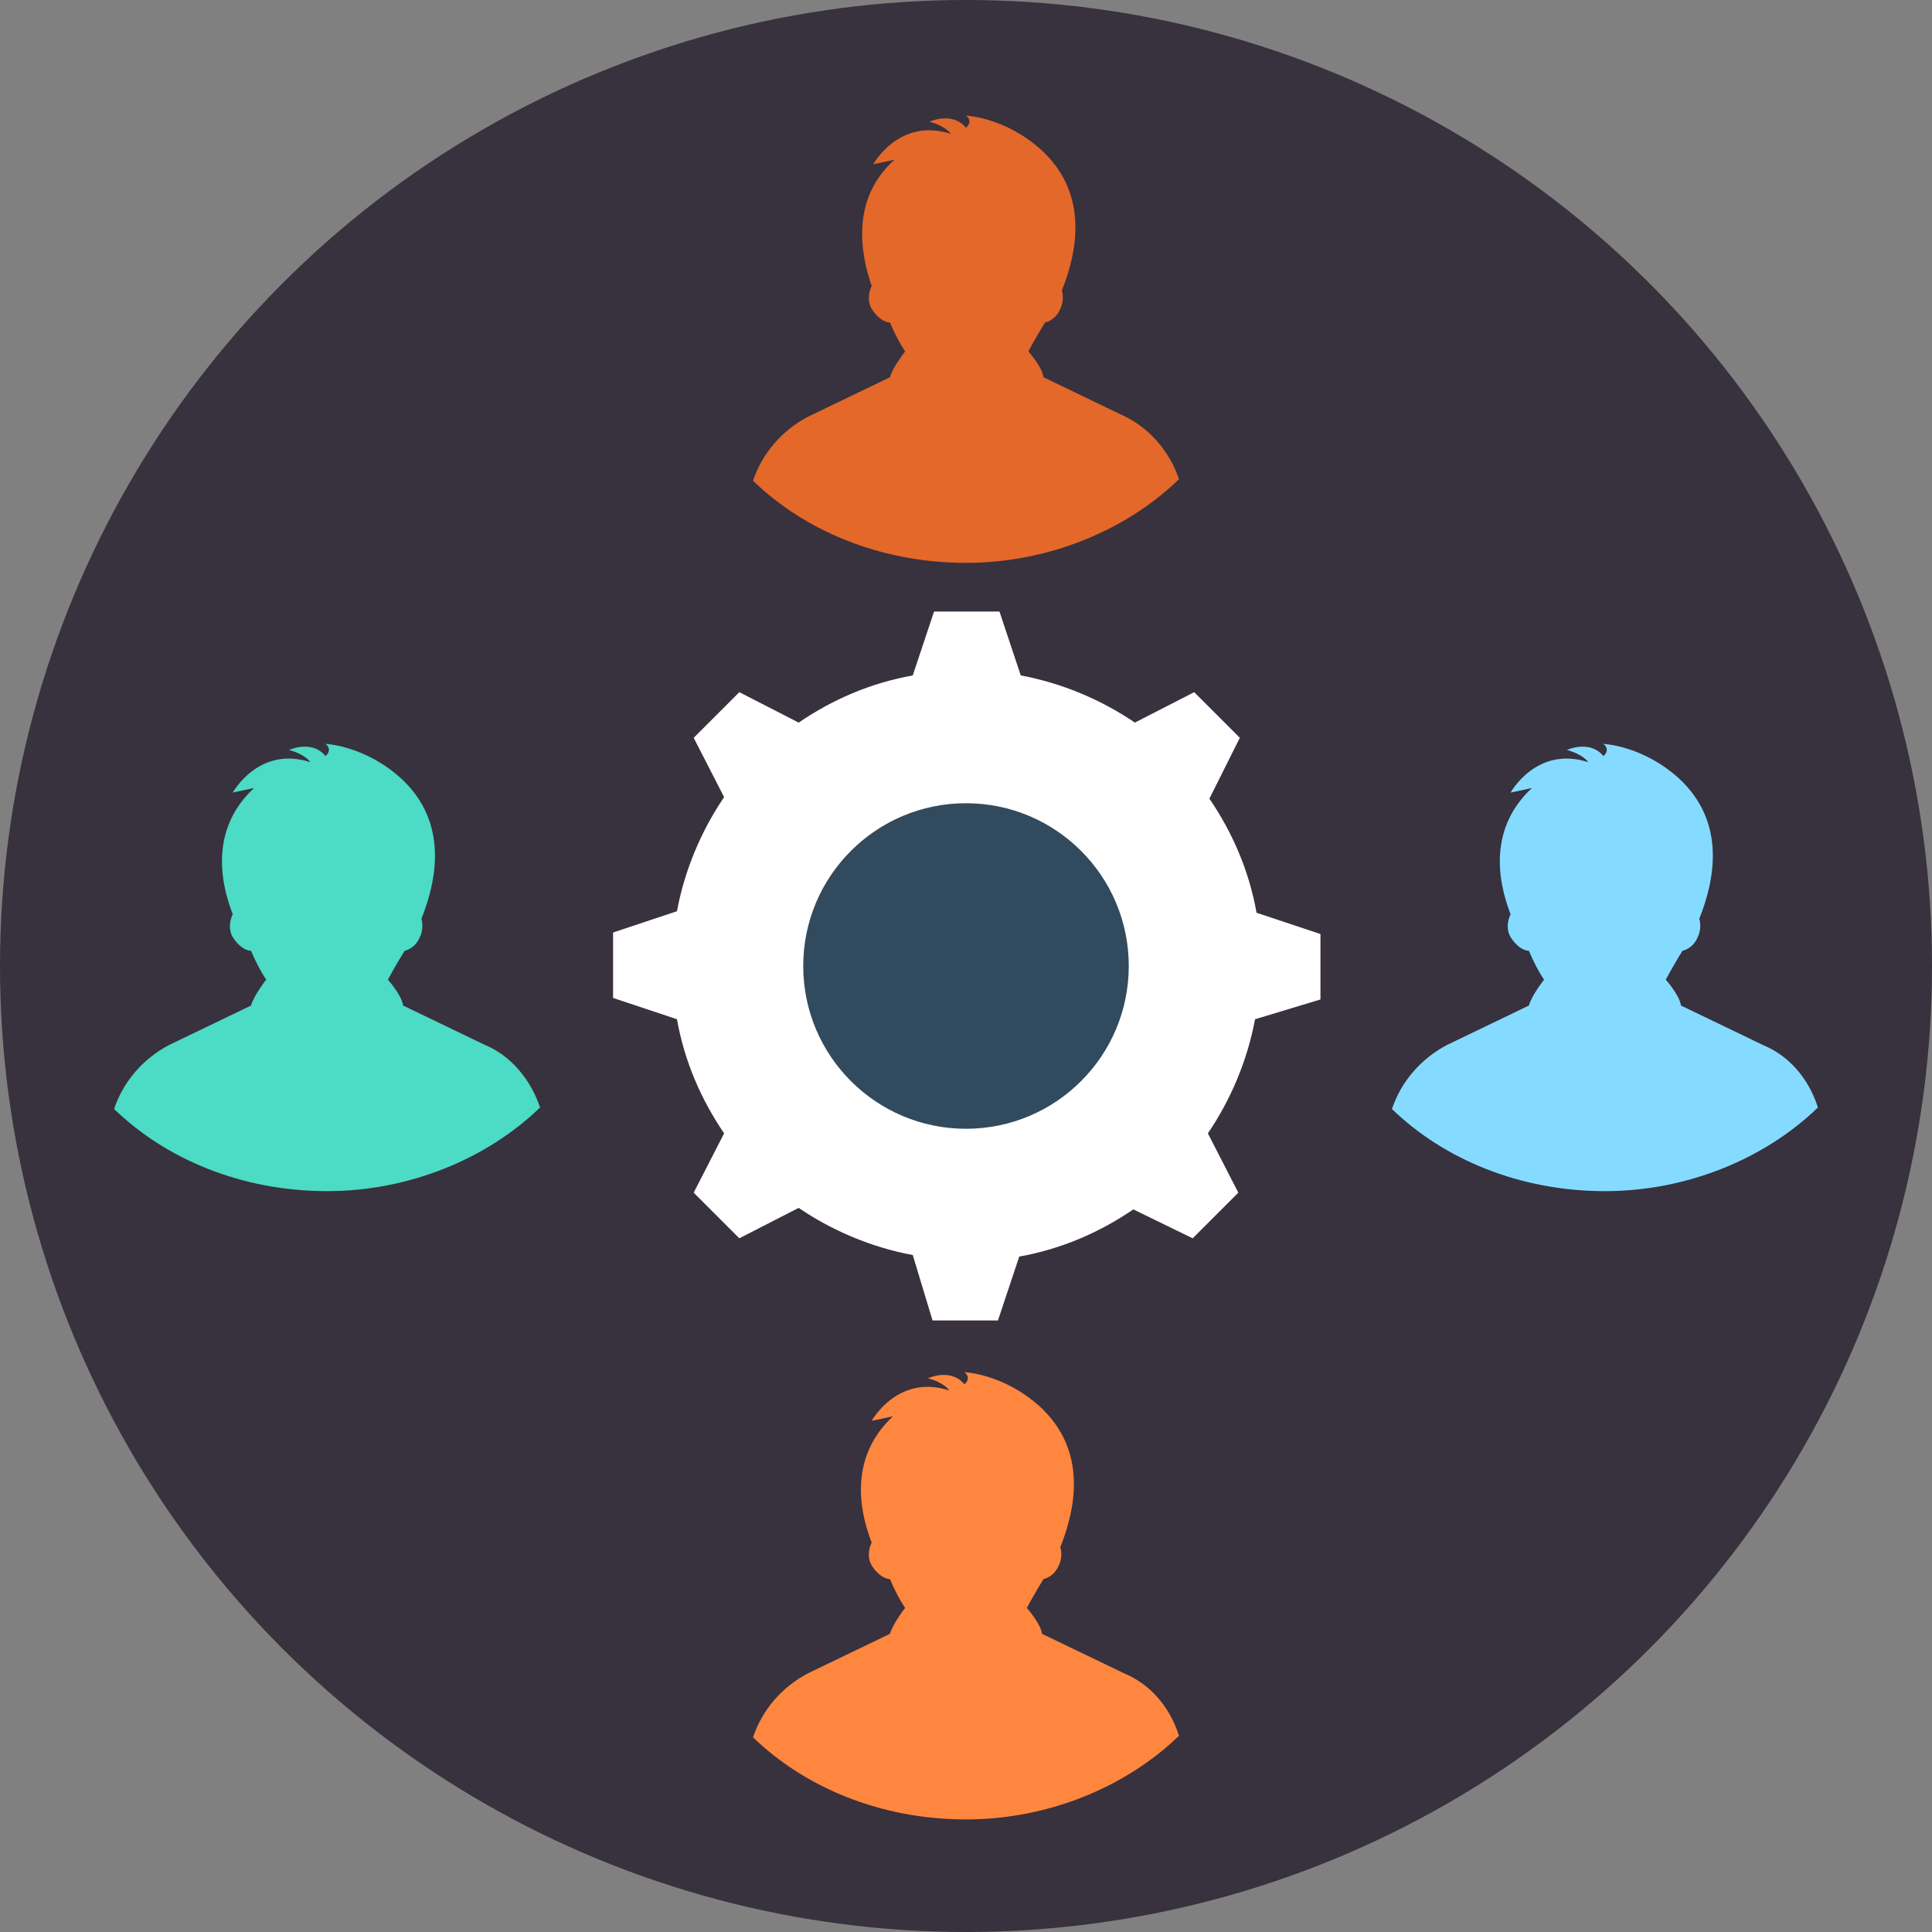
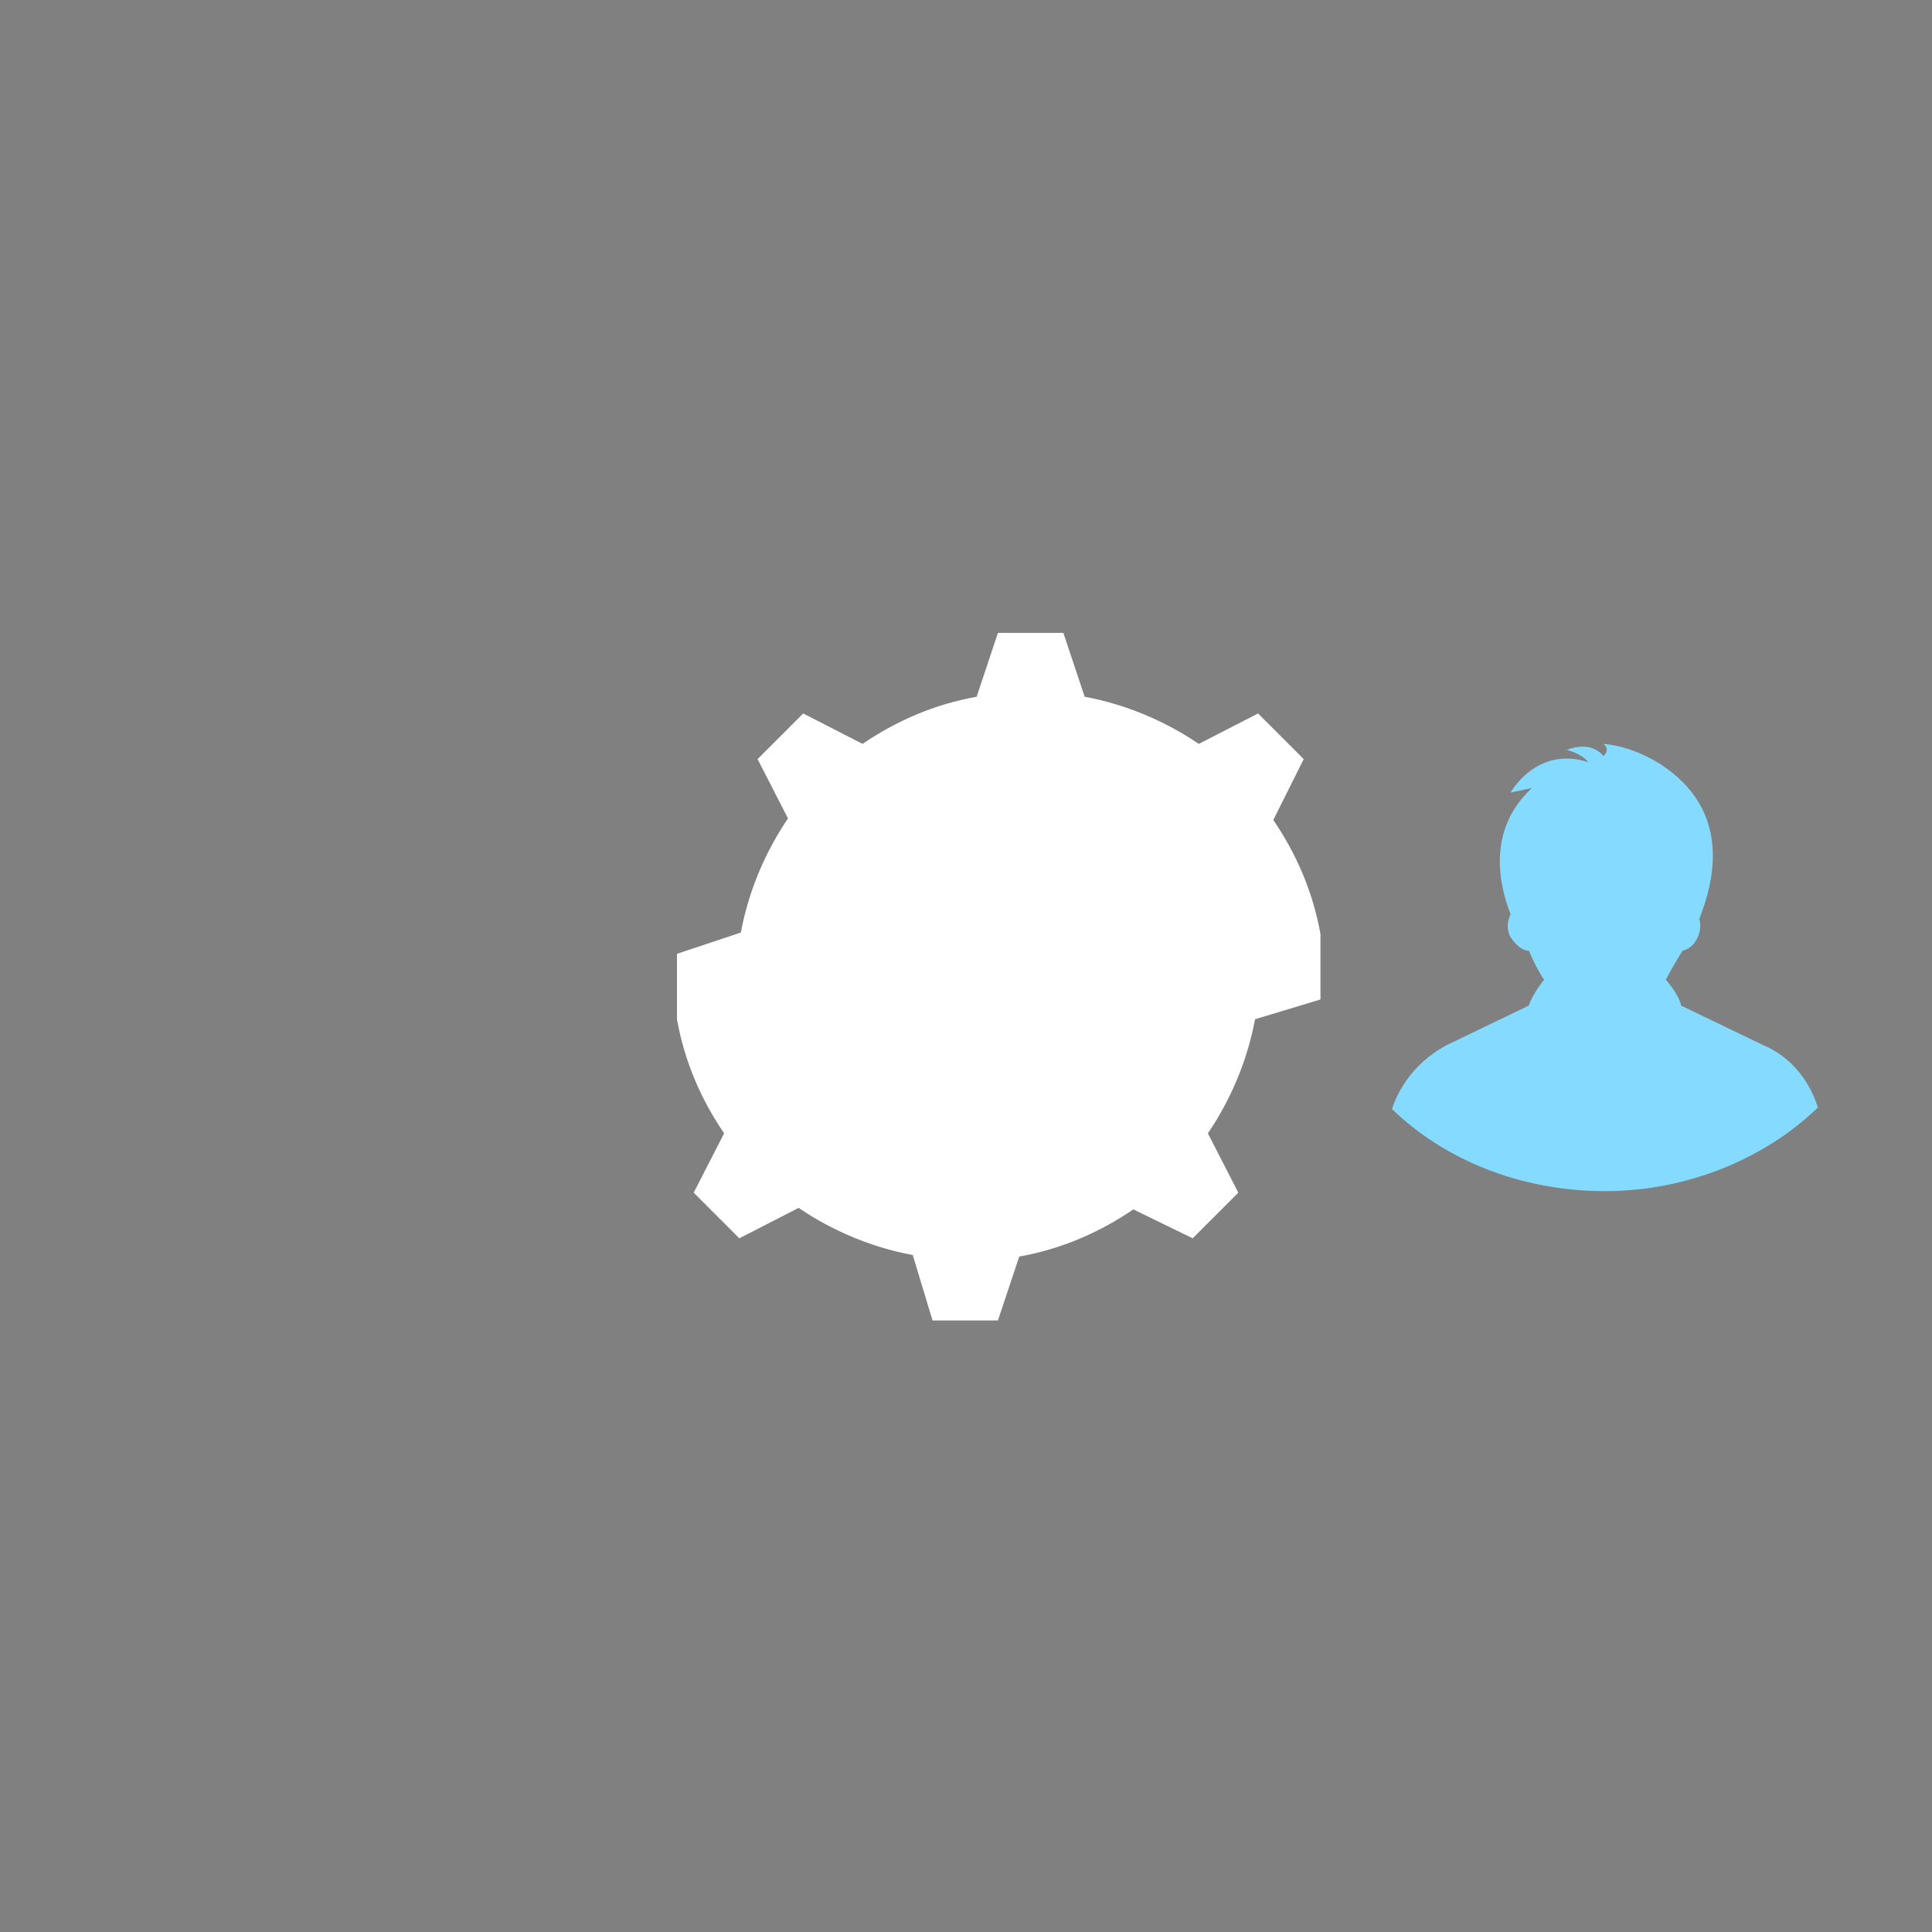
<svg xmlns="http://www.w3.org/2000/svg" version="1.1" id="Layer_1" x="0px" y="0px" viewBox="0 0 508 508" style="enable-background:new 0 0 508 508;" xml:space="preserve">
  <rect x="0" y="0" width="508" height="508" fill="#808080" stroke="none" />
  <style type="text/css">
	.st0{fill:#38313E;}
	.st1{fill:#E36829;}
	.st2{fill:#FF863E;}
	.st3{fill:#84DBFF;}
	.st4{fill:#4CDBC4;}
	.st5{fill:#FFFFFF;}
	.st6{fill:#324A5E;}
</style>
-   <circle class="st0" cx="254" cy="254" r="254" />
-   <path class="st1" d="M310,126c-13.6,13.2-34,22-56,22c-22.4,0-42.4-8.4-56-21.6l0,0c2.4-7.2,7.6-13.2,14.4-16.8L234,99.2  c0.8-2.8,4-6.8,4-6.8c-1.6-2.4-2.8-4.8-4-7.6c-1.6,0-3.6-1.6-4.8-3.6s-0.8-4.4,0-6C226,66,224,52,235.2,42l-5.6,1.2  c0,0,6.8-12.4,20.4-8c0,0-1.2-2-5.6-3.2c0,0,6-2.8,9.6,1.6c0,0,2-1.6,0-3.2c0,0,10.4,0.4,20,9.2c12.4,11.6,9.2,26.8,5.2,36.8  c0.4,1.2,0.4,3.2-0.4,4.8c-0.8,2-2.4,3.2-4,3.6c-0.8,1.2-3.6,6-4.4,7.6c0,0,3.6,4,4,6.8l21.6,10.4C302.4,112.8,307.6,118.8,310,126  L310,126z" />
-   <path class="st2" d="M310,456.4c-13.6,13.2-34,22-56,22c-22.4,0-42.4-8.4-56-21.6l0,0c2.4-7.2,7.6-13.2,14.4-16.8l21.6-10.4  c0.8-2.8,4-6.8,4-6.8c-1.6-2.4-2.8-4.8-4-7.6c-1.6,0-3.6-1.6-4.8-3.6s-0.8-4.4,0-6c-3.6-9.2-5.6-22.8,5.6-33.2l-5.6,1.2  c0,0,6.8-12.4,20.4-8c0,0-1.2-2-5.6-3.2c0,0,6-2.8,9.6,1.6c0,0,2-1.6,0-3.2c0,0,10.4,0.4,20,9.2c12.4,11.6,9.2,26.8,5.2,36.8  c0.4,1.2,0.4,3.2-0.4,4.8c-0.8,2-2.4,3.2-4,3.6c-0.8,1.2-3.6,6-4.4,7.6c0,0,3.6,4,4,6.8l21.6,10.4  C302.4,442.8,307.6,448.8,310,456.4L310,456.4z" />
  <path class="st3" d="M478,291.2c-13.6,13.2-34,22-56,22c-22.4,0-42.4-8.4-56-21.6l0,0c2.4-7.2,7.6-13.2,14.4-16.8l21.6-10.4  c0.8-2.8,4-6.8,4-6.8c-1.6-2.4-2.8-4.8-4-7.6c-1.6,0-3.6-1.6-4.8-3.6c-1.2-2-0.8-4.4,0-6c-3.6-9.2-5.6-22.8,5.6-33.2l-5.6,1.2  c0,0,6.8-12.4,20.4-8c0,0-1.2-2-5.6-3.2c0,0,6-2.8,9.6,1.6c0,0,2-1.6,0-3.2c0,0,10.4,0.4,20,9.2c12.4,11.6,9.2,26.8,5.2,36.8  c0.4,1.2,0.4,3.2-0.4,4.8c-0.8,2-2.4,3.2-4,3.6c-0.8,1.2-3.6,6-4.4,7.6c0,0,3.6,4,4,6.8l21.6,10.4  C470.4,277.6,475.6,283.6,478,291.2L478,291.2z" />
-   <path class="st4" d="M142,291.2c-13.6,13.2-34,22-56,22c-22.4,0-42.4-8.4-56-21.6l0,0c2.4-7.2,7.6-13.2,14.4-16.8L66,264.4  c0.8-2.8,4-6.8,4-6.8c-1.6-2.4-2.8-4.8-4-7.6c-1.6,0-3.6-1.6-4.8-3.6s-0.8-4.4,0-6c-3.6-9.2-5.6-22.8,5.6-33.2l-5.6,1.2  c0,0,6.8-12.4,20.4-8c0,0-1.2-2-5.6-3.2c0,0,6-2.8,9.6,1.6c0,0,2-1.6,0-3.2c0,0,10.4,0.4,20,9.2c12.4,11.6,9.2,26.8,5.2,36.8  c0.4,1.2,0.4,3.2-0.4,4.8c-0.8,2-2.4,3.2-4,3.6c-0.8,1.2-3.6,6-4.4,7.6c0,0,3.6,4,4,6.8l21.6,10.4C134.4,277.6,139.6,284,142,291.2  L142,291.2z" />
-   <path class="st5" d="M347.2,245.6v17.2L330,268c-2,10.8-6.4,21.2-12.4,30l8,15.6l-12,12L298,318c-8.8,6-18.8,10.4-30,12.4l-5.6,16.8  h-17.2L240,330c-10.8-2-21.2-6.4-30-12.4l-15.6,8l-12-12l8-15.6c-6-8.8-10.4-18.8-12.4-30l-16.8-5.6v-17.2l16.8-5.6  c2-10.8,6.4-21.2,12.4-30l-8-15.6l12-12l15.6,8c8.8-6,18.8-10.4,30-12.4l5.6-16.8h17.2l5.6,16.8c10.8,2,21.2,6.4,30,12.4l15.6-8  l12,12l-8,16c6,8.8,10.4,18.8,12.4,30L347.2,245.6z" />
-   <circle class="st6" cx="254" cy="254" r="42.8" />
+   <path class="st5" d="M347.2,245.6v17.2L330,268c-2,10.8-6.4,21.2-12.4,30l8,15.6l-12,12L298,318c-8.8,6-18.8,10.4-30,12.4l-5.6,16.8  h-17.2L240,330c-10.8-2-21.2-6.4-30-12.4l-15.6,8l-12-12l8-15.6c-6-8.8-10.4-18.8-12.4-30v-17.2l16.8-5.6  c2-10.8,6.4-21.2,12.4-30l-8-15.6l12-12l15.6,8c8.8-6,18.8-10.4,30-12.4l5.6-16.8h17.2l5.6,16.8c10.8,2,21.2,6.4,30,12.4l15.6-8  l12,12l-8,16c6,8.8,10.4,18.8,12.4,30L347.2,245.6z" />
</svg>